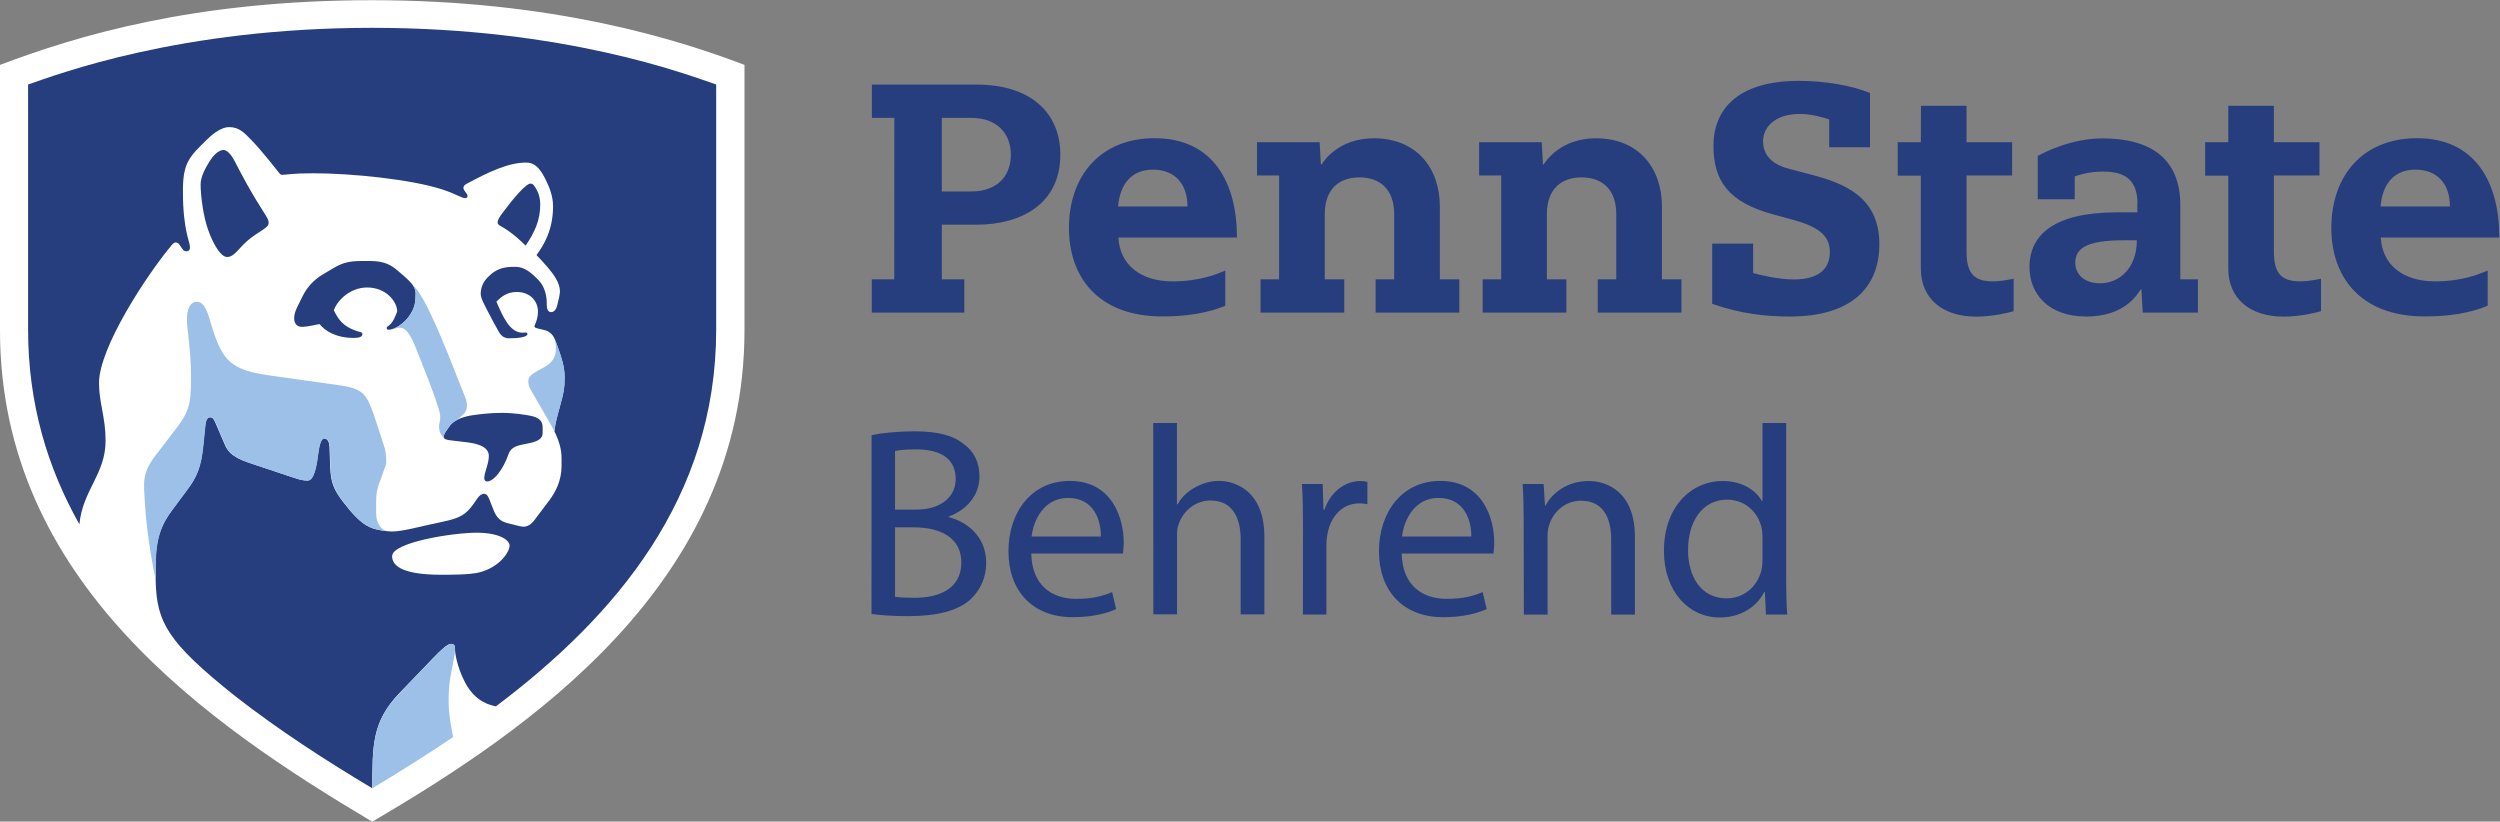
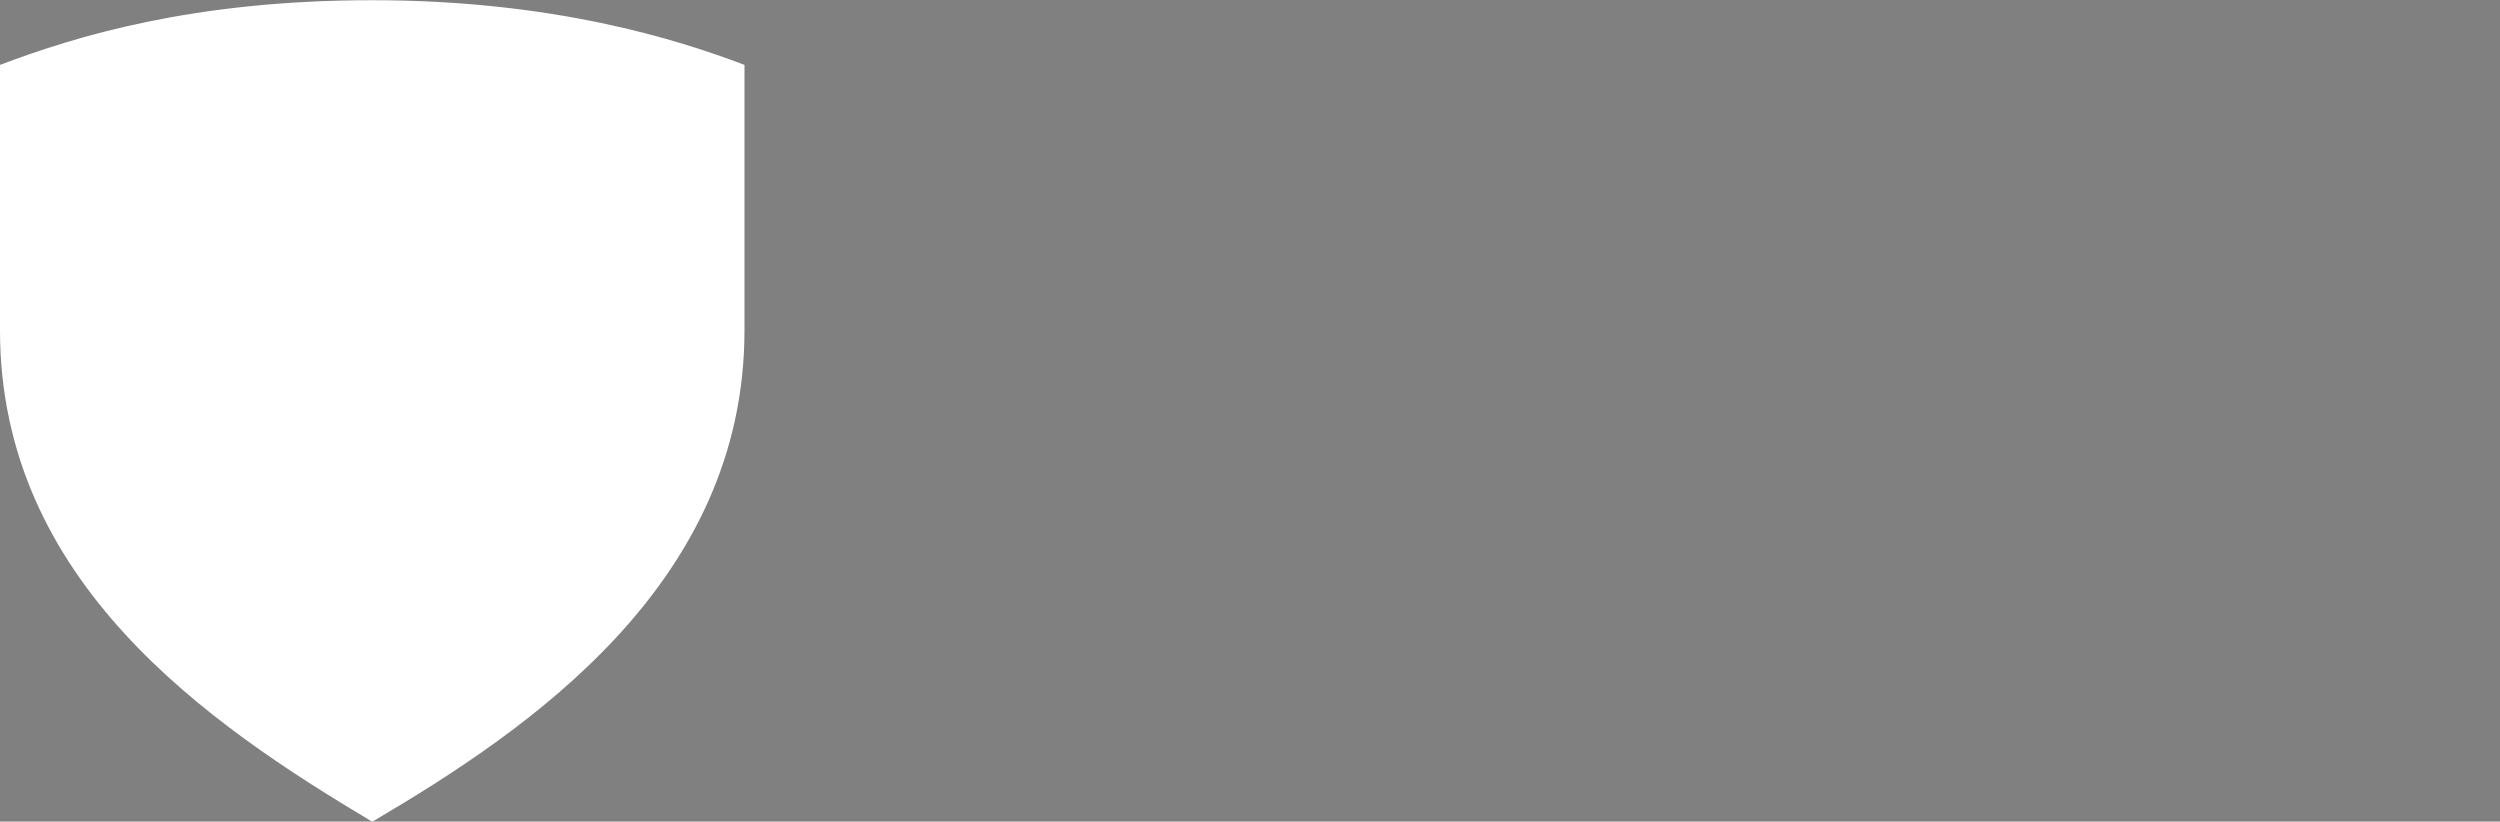
<svg xmlns="http://www.w3.org/2000/svg" version="1.1" id="svg2" x="0px" y="0px" viewBox="0 0 348.7 114.6" style="enable-background:new 0 0 348.7 114.6;" xml:space="preserve">
  <rect x="0" y="0" width="348.7" height="114.6" fill="#808080" stroke="none" />
  <style type="text/css">
	.st0{fill:#FFFFFF;}
	.st1{fill:#263E7E;}
	.st2{fill:#9DC0E8;}
</style>
  <g id="g10" transform="matrix(1.333,0,0,-1.333,0,114.613)">
    <g id="g12" transform="scale(0.1)">
      <path id="path14" class="st0" d="M389.5,0C217.3,102.5,0,251.4,0,514.3v277.6c79.5,30.1,202.3,67.7,389.5,67.7    c189.4,0,319.4-41,389.5-67.7V514.3C779.1,249.1,553.4,96.3,389.5,0" />
-       <path id="path16" class="st1" d="M246.1,131.4c46-35.9,95.2-67.6,143.4-96.4l0,0l0,0c0.4,43.3-1,68.9,28.4,99.5    c11.9,12.4,24.1,25.1,35.1,36.5c8.3,8.6,15.1,15.1,19,15.1c2.8,0,4.1-1.5,4.1-5.2c0-3.9,1.7-18.1,10.5-35.1    c11-21.1,27.1-23.9,32.3-25.1c125.5,94.5,230.5,218.2,230.5,394.2c0,96.6,0,256.5,0,256.5c-31,10.5-158.1,59.3-360,59.3    c-201.9,0-329-48.8-360-59.3c0,0,0-159.8,0-256.5c0-77.3,20.3-144.6,53.7-203.7c3.3,35.6,27.4,52.5,27.4,87.5    c0,24.4-6.9,39.8-6.9,60.3c0,37,49.9,113,75.8,144c0.8,0.9,2.4,3.1,4.5,3.1c1.9,0,3.3-1.3,4.4-3c2.6-4,3.8-6.2,6.6-6.2    c2.8,0,3.9,1.6,3.9,4.1c0,6.4-7.4,17.2-7.4,59.2c0,29.4,6.8,35.6,25.1,53.5c3.3,3.3,13.6,13.1,23.3,13.1    c10.8,0,16.2-6.4,22.9-13.2c11.3-11.5,27-31.8,29.6-35c0.7-0.9,1.4-1.7,2.9-1.7c5.2,0,9.6,1.6,32.3,1.6    c41.2,0,103.3-6.5,135.2-16.9c16.4-5.4,19.9-9.1,24.2-9.1c2.1,0,2.3,1.4,2.3,2.5c0,2.1-4.3,5.4-4.3,8.2c0,1.9,1.5,3.3,3,4.1    c23.8,12.8,44.1,22.4,62.7,22.4c10.8,0,16.2-9.4,20.7-18.6c3.6-7.2,7.4-16.9,7.4-26.9c0-25.2-9.6-40.6-17.3-51.3    c3.7-3.8,8.9-9.5,12.1-13.3c5.6-6.7,12.4-15.6,12.4-24.7c0-4-1.9-10.2-3-15.1c-0.5-2.2-2.4-6.6-6.3-6.6c-3.5,0.1-4.4,3.9-4.5,7.2    c0,0.7,0,2.2,0,2.5c0,7.3-2,17.1-8.8,24c-7.7,7.9-14.8,13.7-23.8,13.7c-0.5,0-2.4,0-3.1,0c-14.7,0-21.4-6.4-25.5-10.4    c-4.4-4.3-7.9-10.1-7.9-17.8c0-4.4,3-9.7,7.1-17.8c2.4-4.8,8.5-16.1,11.8-21.9c2.9-5.1,6.6-6.9,10.8-6.9c10.3,0,19.2,1.4,19.2,4.5    c0,0.8-0.5,1.6-1.9,1.6c-0.6,0-2-0.2-3.3-0.2c-13.4,0-20.6,17.1-27.3,32.5c5.1,5,10.9,10.1,21.4,10.1c13.3,0,22.1-9,22.1-20.6    c0-5.8-1.8-10.6-2.8-12.8c-0.5-1.1-0.8-1.8-0.8-2.4c0-1.8,2.3-2.2,6-3c1.3-0.3,3.8-0.9,5.3-1.3c3.9-1.1,8.1-4.5,9.9-9.3    c1.2-3.1,3.9-10.4,4.4-12.1c2.2-6.6,5.8-16.2,5.8-27.7c0-11.7-0.8-15.3-4-27.2c-4.1-15.2-5.9-21-6.6-29.4c1.4-2.6,1.5-3.4,2.2-4.9    c2.3-4.8,5.3-13.7,5.3-23.3c0-2.6,0-7.6,0-7.9c0-15.3-6.1-27.1-12.7-36c-5.1-6.9-12.5-16.7-16.7-22.1c-2.7-3.3-6.4-5.6-10.5-5.6    c-2,0-4.3,0.7-6.6,1.2c-2.6,0.6-8,2-10.4,2.6c-9,2.3-12.3,8.1-15.2,16c-0.4,1.2-1.8,4.5-2.2,5.6c-2.1,5.5-3.4,9-6.8,9    c-2.5,0-5-1.7-7.5-5.5c-9-13.5-13.8-18.4-29.6-22.3c-5.5-1.4-16.7-3.7-23-5.1c-9.5-2.1-26.3-6.5-35.8-6.5c-2,0-4.1,0.1-6.3,0.4    c-13,1.8-22.1,2.7-38.3,21.9c-22.2,26.5-19.9,30.2-21.2,66c-0.1,4-1.5,9-5.6,9c-3.7,0-5.3-7.6-6.7-18.3    c-1.6-12.6-4.5-25.7-10.7-25.7c-4.3,0-7.3,0.7-13.9,2.8c-8.1,2.6-28.2,9.4-38.7,12.9c-14.4,4.8-28.2,8.5-33.7,21.3    c-2.6,6-7.4,17.2-9.9,23c-1.7,4.1-3,6.2-5.7,6.2c-3.8,0-4.7-4.5-5.1-8.1c-0.5-4.1-1.5-13.4-2-19.3c-2.2-24.9-7.1-35.5-17.7-49.4    c-4.8-6.4-9.4-12.9-14.8-19.9c-11-14.6-17.7-29.6-17.4-58c0-1.8-0.1-12.4,0-17.3C164.2,208.8,174.9,188.1,246.1,131.4L246.1,131.4    z M501.1,260.8c-3.3-0.8-9.9-2.4-39.1-2.4c-44.2,0-51.7,10.9-51.7,19.5c0,14.4,63.4,24.5,88.4,24.5c23.9,0,34.5-7.7,34.5-13.5    C533.2,282.1,522.5,266,501.1,260.8z M415.6,533.9c0,10.2-11.5,25.1-31.4,25.1c-17.8,0-31.3-13.4-34.9-23.9    c4.3-8.2,8.4-16.9,25.4-22.1c2.3-0.7,4.5-0.7,4.5-2.7c0-2.7-2.9-4.1-8.9-4.1c-19.3,0-30.8,7.9-35.9,14.5c-5-0.7-10.8-2.6-18-2.9    c-5.9-0.2-8.6,3.7-8.6,9c0,3.4,1,7.1,3,11.3c1.1,2.3,2.3,4.7,3.2,6.4c3,5.9,7.6,18.9,25.2,29c2.1,1.2,7.4,4.4,10.1,6    c10,5.9,17.5,7.2,29.4,7.2c0.9,0,7.5,0,8.7,0c14.2,0,21.5-4,27.8-9.3c12.7-10.7,19.7-16.6,19.7-24.5c0-8.8-0.5-15.6-7.5-24.9    c-6.1-7.9-14.9-13.2-20.7-13.2c-1.6,0-2.1,0.9-2.1,1.8c0,1.2,1.3,1.8,2.7,2.9C412,523.4,414.1,530.1,415.6,533.9z M237.7,590.9    c4.4,0,7.7,2.9,14.3,10.2c14.8,16.4,29.1,18.6,29.1,25.6c0,3.1-2,6.2-4.1,9.4c-15.8,24.7-22.5,38-31.9,55.9    c-3.4,6.5-7.8,10.9-11.2,10.9c-5.5,0-11.2-6.4-14.6-11.8c-4.7-7.7-9.4-16.4-9.4-24.3c0-11.9,2.9-33.7,7.9-47.6    C223.2,604.1,231,590.9,237.7,590.9z M523.9,623.3c-0.7,0.4-3.2,1.3-3.2,3.8c0,2.9,2.1,5.9,6.3,11.5c9.8,13.1,23.2,29.1,28.1,29.1    c2.4,0,3.9-1.6,6.9-7.3c1.8-3.3,3.3-8.9,3.3-14.2c0-17.4-6-29.6-15.3-43.4C545.3,607.4,536.7,616,523.9,623.3z M506.7,359.5    c0,5.9,4.8,15,4.8,23.2c0,9.7-11.9,12.8-21.2,14.1c-19.5,2.7-26,1.8-26,6.1c0,3,2.6,6.1,6.2,11.2c5.2,7.5,17.7,10.4,24.4,11.3    c8.8,1.2,18.4,2.4,30,2.4c13,0,24.1-1.9,29.1-2.8c11.9-2.1,13.8-7.1,13.8-12.7c0-1.2,0-4.2,0-5.6c0-5.6-4.6-8.5-13-10.4    c-2.1-0.5-5-1-6.4-1.3c-6-1.3-13.5-2.5-16.2-10.1c-5.7-16.4-15.6-29.2-22.9-28.9C508.1,356.1,506.7,357.2,506.7,359.5" />
-       <path id="path18" class="st2" d="M470.2,143.4c1,11.2,6,29.8,6,37.4l0,0c0,3.8-1.3,5.2-4.1,5.2c-3.9,0-10.7-6.4-19-15.1    c-11-11.5-23.3-24.1-35.1-36.5C388.6,103.8,390,78.3,389.6,35l0,0c32.6,19.6,62.4,38.5,84.5,53.6    C470.7,106.6,468,119.6,470.2,143.4z M163.2,251.1c-0.1,4.9,0,15.4,0,17.3c-0.3,28.4,6.3,43.4,17.4,58c5.3,7.1,9.9,13.6,14.8,19.9    c10.5,13.9,15.5,24.5,17.7,49.4c0.5,5.8,1.5,15.2,2,19.3c0.4,3.6,1.3,8.1,5.1,8.1c2.7,0,3.9-2.1,5.7-6.2c2.4-5.8,7.3-17,9.9-23    c5.5-12.7,19.3-16.5,33.7-21.3c10.6-3.5,30.7-10.3,38.7-12.9c6.7-2.2,9.6-2.8,13.9-2.8c6.2,0,9.1,13.1,10.7,25.7    c1.4,10.7,3,18.3,6.7,18.3c4.1,0,5.5-5,5.6-9c1.3-35.8-1-39.5,21.2-66c16.1-19.3,25.3-20.1,38.3-21.9c-4.8,1.4-11,7-11,18.7    c0,2.1,0,11.4,0,12.9c0,6.4,0.8,13,3.9,20.4c1.5,3.5,3.3,9.8,4.9,13.6c2.8,6.6,1.5,8.2,1.5,12.8c0,4.9-1.6,9.7-5.5,21.4    c-2,6-4.7,14.8-7.2,21.9c-8,22.4-11.3,27.7-38.1,31.3c-8.6,1.1-46.2,6.5-54.1,7.6c-30.1,4.3-53.7,5.7-65.9,25.9    c-14.7,24.1-13.2,53.5-27.3,53.5c-6.7,0-10.2-7.5-10.2-18.4c0-11.5,4.3-30,4.3-62.3c0-27.9-2.6-35.7-18.9-56.2    c-4.2-5.3-9.9-13.2-13.5-17.7c-12.1-15.2-17.5-23.7-16.7-41.4C152.6,302.2,159.9,268.5,163.2,251.1z M486.4,445    c1.2-2.9,2.2-6.3,2.2-8.8c0-5.6-1.4-7.3-4.5-10.7c-1.9-1.7-3.9-3.4-5.8-5.1c-3.1-1.6-5.8-3.7-7.7-6.3c-3.5-5.1-6.2-8.2-6.2-11.2    c0-0.9,0.3-1.6,1-2.1c-4.3,3.2-6,8.1-6,12.5c0,3.9,1.3,6,1.3,9.7c0,3.1-0.9,6.2-1.4,8c-6,20.1-16.1,44-22.4,60.3    c-6.4,16.6-11.3,25.6-18.5,25.6c-4,0-7.5-2-11.7-2c5.7,0,14.6,5.3,20.7,13.2c7.1,9.3,7.5,16.1,7.5,24.9c0,3.7-1.6,7-4.5,10.6    c9.1-9.3,14.9-21.1,21.1-34.1C464.9,500.8,476.6,469.5,486.4,445L486.4,445z M580.7,504.8L580.7,504.8c1.2-3.1,3.9-10.4,4.4-12.1    c2.2-6.6,5.8-16.2,5.8-27.7c0-11.7-0.8-15.3-4-27.2c-4.1-15.2-5.9-21-6.6-29.4c-1.1,2.4-22.8,39.7-24.5,42.8c-1.7,3-3,6-3,9.5    c0,3.8,1.6,6.1,6.3,9c2.8,1.7,6.4,3.8,8.8,5c11.2,5.7,13.8,12.8,13.8,20.3C581.7,498.3,581.2,501.5,580.7,504.8" />
-       <path id="path20" class="st1" d="M1844.2,297.8c0,3.1-0.3,7.3-1.1,10.4c-3.7,15.8-17.2,28.8-35.9,28.8    c-25.7,0-40.9-22.6-40.9-52.8c0-27.7,13.6-50.5,40.4-50.5c16.7,0,31.9,11,36.4,29.6c0.8,3.4,1.1,6.8,1.1,10.7L1844.2,297.8z     M1869,417.2V252.1c0-12.1,0.3-26,1.1-35.3h-22.3l-1.1,23.7h-0.6c-7.6-15.3-24.3-26.8-46.6-26.8c-33,0-58.4,27.9-58.4,69.4    c-0.3,45.5,27.9,73.4,61.3,73.4c20.9,0,35-9.9,41.2-20.9h0.6v81.6L1869,417.2z M1594.3,316.4c0,14.1-0.3,25.7-1.1,37h22l1.4-22.6    h0.6c6.8,13,22.6,25.7,45.2,25.7c18.9,0,48.3-11.3,48.3-58.2v-81.6h-24.8v78.8c0,22-8.2,40.4-31.6,40.4    c-16.4,0-29.1-11.6-33.3-25.4c-1.1-3.1-1.7-7.3-1.7-11.6v-82.2h-24.8L1594.3,316.4z M1539.5,298.4c0.3,15.8-6.5,40.4-34.4,40.4    c-25.1,0-36.1-23.2-38.1-40.4H1539.5z M1466.7,280.6c0.6-33.6,22-47.4,46.9-47.4c17.8,0,28.5,3.1,37.8,7.1l4.2-17.8    c-8.8-4-23.7-8.5-45.5-8.5c-42.1,0-67.2,27.7-67.2,68.9c0,41.2,24.3,73.7,64.1,73.7c44.6,0,56.5-39.2,56.5-64.4    c0-5.1-0.6-9-0.8-11.6H1466.7z M1363.4,310.8c0,16.1-0.3,29.9-1.1,42.6h21.7l0.8-26.8h1.1c6.2,18.3,21.2,29.9,37.8,29.9    c2.8,0,4.8-0.3,7.1-0.9v-23.4c-2.5,0.6-5.1,0.9-8.5,0.9c-17.5,0-29.9-13.3-33.3-31.9c-0.6-3.4-1.1-7.3-1.1-11.6v-72.8h-24.6    L1363.4,310.8z M1206.7,417.2h24.8V332h0.6c3.9,7.1,10.2,13.3,17.8,17.5c7.3,4.2,16.1,7.1,25.4,7.1c18.3,0,47.7-11.3,47.7-58.4    v-81.3h-24.8v78.5c0,22-8.2,40.7-31.6,40.7c-16.1,0-28.8-11.3-33.3-24.8c-1.4-3.4-1.7-7.1-1.7-11.9v-82.4h-24.8L1206.7,417.2z     M1151.9,298.4c0.3,15.8-6.5,40.4-34.4,40.4c-25.1,0-36.1-23.2-38.1-40.4H1151.9z M1079.1,280.6c0.6-33.6,22-47.4,46.8-47.4    c17.8,0,28.5,3.1,37.8,7.1l4.2-17.8c-8.8-4-23.7-8.5-45.5-8.5c-42.1,0-67.2,27.7-67.2,68.9c0,41.2,24.3,73.7,64.1,73.7    c44.6,0,56.5-39.2,56.5-64.4c0-5.1-0.6-9-0.8-11.6H1079.1z M936.5,235.4c4.8-0.8,11.9-1.1,20.6-1.1c25.4,0,48.8,9.3,48.8,37    c0,26-22.3,36.7-49.1,36.7h-20.3V235.4z M936.5,326.6h22.3c26,0,41.2,13.6,41.2,31.9c0,22.3-16.9,31.1-41.8,31.1    c-11.3,0-17.8-0.8-21.7-1.7L936.5,326.6z M912,404.5c10.7,2.3,27.7,4,44.9,4c24.6,0,40.4-4.2,52.2-13.8    c9.9-7.3,15.8-18.6,15.8-33.6c0-18.3-12.1-34.4-32.2-41.8v-0.6c18.1-4.5,39.2-19.5,39.2-47.7c0-16.4-6.5-28.8-16.1-38.1    c-13.3-12.1-34.7-17.8-65.8-17.8c-16.9,0-29.9,1.1-38.1,2.3L912,404.5z M1914,734.8c-3.6,1.3-17.6,5.8-30.4,5.8    c-27.8,0-38.8-15.1-38.8-28.4c0-17.4,12.9-25.4,27.8-29.2l23.7-6.2c33.3-8.9,70.2-23,70.2-72.4c0-45.3-29.1-75.8-93.6-75.8    c-24.9,0-50.8,2.7-81.3,13.3v63h42.8v-30.8c6.8-1.9,26.2-6.7,42.7-6.7c25.3,0,37.6,10.6,37.6,28.6c0,14.9-8.4,25.8-38.9,33.9    l-20.4,5.6c-46.6,12.6-62.5,35-62.5,71.8c0,37.8,25.2,67.9,89.3,67.9c27.5,0,55-4.8,74.5-12.6v-56.9H1914L1914,734.8z     M2222.6,608.4c-38.9,0-51.1-8.2-51.1-23.5c0-10.6,7.5-21.5,26.2-21.5c19.1,0,38.2,15,38.2,45H2222.6z M2236.6,646.2    c0,24.6-12,34.1-36.1,34.1c-15.4,0-26.4-4-29.6-5.1v-23.9h-38.7v45.3c6.4,3.6,35,18.4,67.6,18.4c49.6,0,81.6-20.2,81.6-70.1    c0-29.3,0-77.4,0-77.4h18.4v-34.8h-57.7l-1.4,24.3h-0.7c-3.5-5-16.6-28.4-56.8-28.4s-59.6,23.9-59.6,51.8    c0,33.9,26,57.2,91.4,57.2c2.8,0,18.4,0,21.4,0V646.2z M2010,749.1h47.7V711h47.7v-34.8h-47.7v-79.4c0-23.9,8.4-31.4,28.1-31.4    c7.4,0,17.5,2,21.2,2.7v-33.9c-3.9-1.2-21.2-5.7-39.3-5.7c-35.1,0-57.8,18.9-57.8,50.2v97.3h-24.2V711h24.2L2010,749.1z     M2331.6,749.1h47.7V711h47.7v-34.8h-47.7v-79.4c0-23.9,8.4-31.4,28.1-31.4c7.4,0,17.5,2,21.2,2.7v-33.9    c-3.9-1.2-21.2-5.7-39.2-5.7c-35.1,0-57.8,18.9-57.8,50.2v97.3h-24.2V711h24.2L2331.6,749.1z M1570.9,676.2h-23.2V711h65.5    l1.3-23.3h0.7c3.2,4.9,18.7,27.4,54.8,27.4c45.2,0,69-31.9,69-71.1v-76.5h20.4v-34.8h-87.6v34.8h19.4v68.3    c0,24.9-13.8,38.4-36.4,38.4c-20.4,0-36.2-11.5-36.2-38.4v-68.3h20.4v-34.8h-87.6v34.8h19.4V676.2z M1338.5,676.2h-23.2V711h65.5    l1.3-23.3h0.7c3.2,4.9,18.7,27.4,54.8,27.4c45.2,0,69-31.9,69-71.1v-76.5h20.4v-34.8h-87.6v34.8h19.4v68.3    c0,24.9-13.8,38.4-36.4,38.4c-20.4,0-36.2-11.5-36.2-38.4v-68.3h20.4v-34.8h-87.6v34.8h19.4V676.2z M2563.5,643.8    c0,24.5-14,38.5-36.1,38.5c-21.8,0-34.4-14.3-36.5-38.5H2563.5z M2491.2,611.1c1.4-28.3,23.2-45.7,56.6-45.7    c29.4,0,47.4,8.1,55.2,11.3v-36.8c-7.3-2.9-27.1-11.2-65.8-11.2c-68.8,0-97.8,42.9-97.8,92.4c0,55.6,33.7,94.1,89.6,94.1    c61.3,0,86.2-46.4,86.2-103.9H2491.2z M1242.5,643.8c0,24.5-14,38.5-36.1,38.5c-21.8,0-34.4-14.3-36.5-38.5H1242.5z M1170.3,611.1    c1.4-28.3,23.2-45.7,56.6-45.7c29.4,0,47.4,8.1,55.2,11.3v-36.8c-7.3-2.9-27.1-11.2-65.8-11.2c-68.8,0-97.8,42.9-97.8,92.4    c0,55.6,33.7,94.1,89.6,94.1c61.3,0,86.2-46.4,86.2-103.9H1170.3z M1016.6,659.5c24.9,0,41.1,14.3,41.1,38.5    c0,22-14.2,38.5-41.8,38.5h-30.4v-77H1016.6z M935.8,736.5h-23.5v34.8h109.5c57.6,0,87.7-30.3,87.7-73.3    c0-51.1-40.3-73.3-87.7-73.3h-36.3v-57.2h23.5v-34.8h-96.8v34.8h23.5L935.8,736.5" />
    </g>
  </g>
</svg>